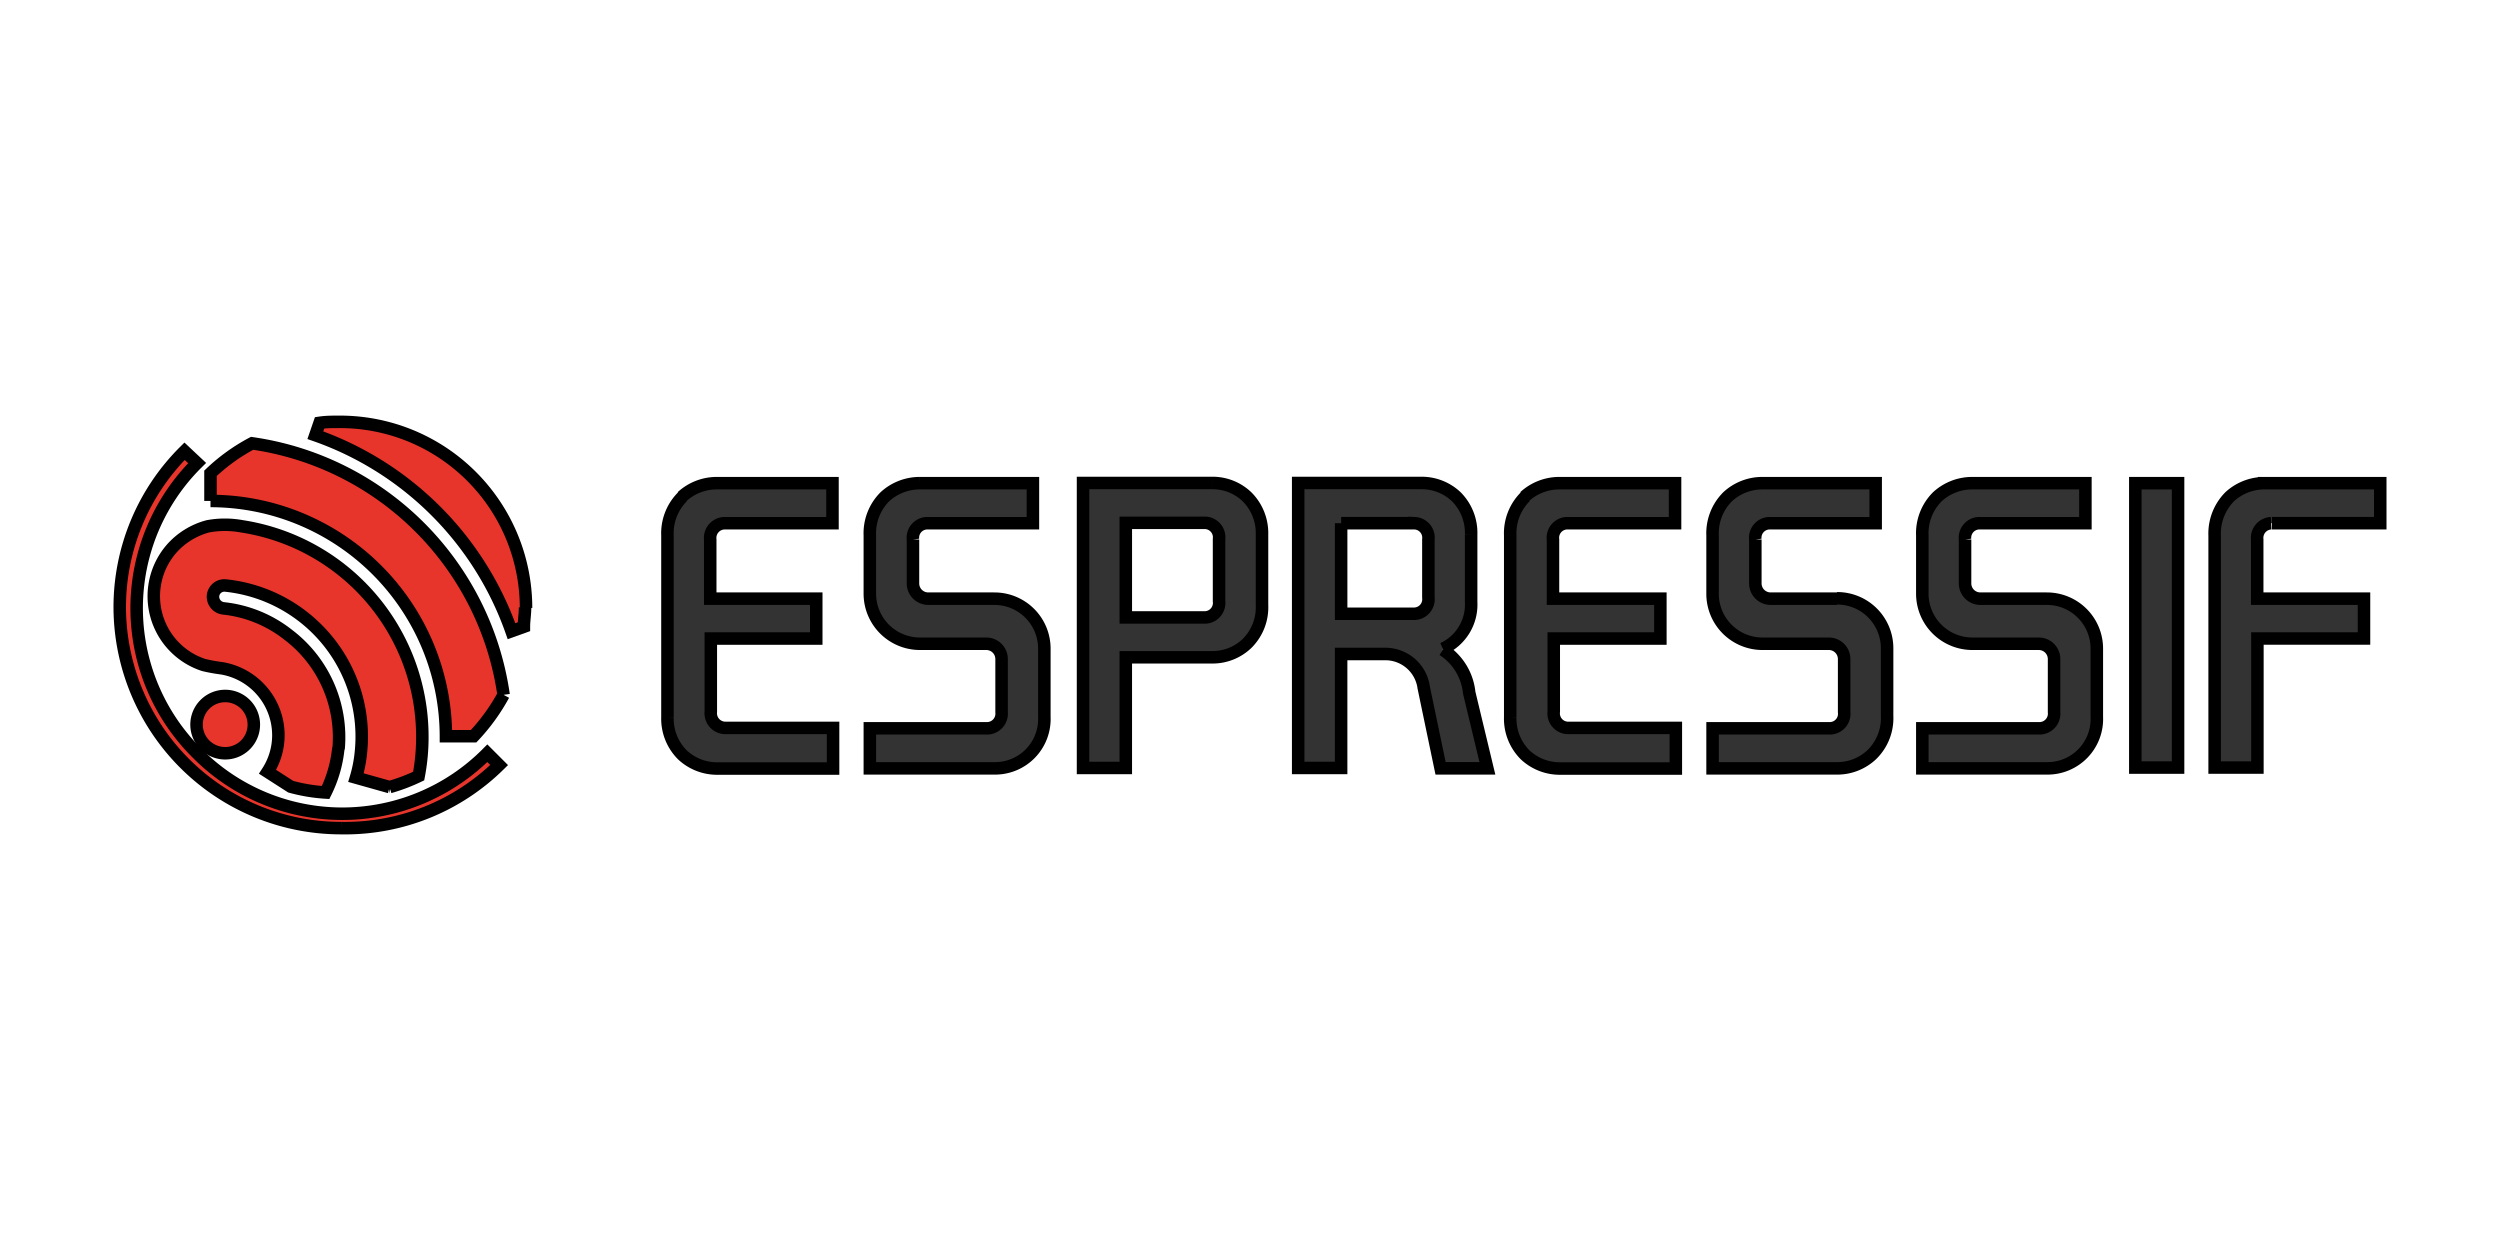
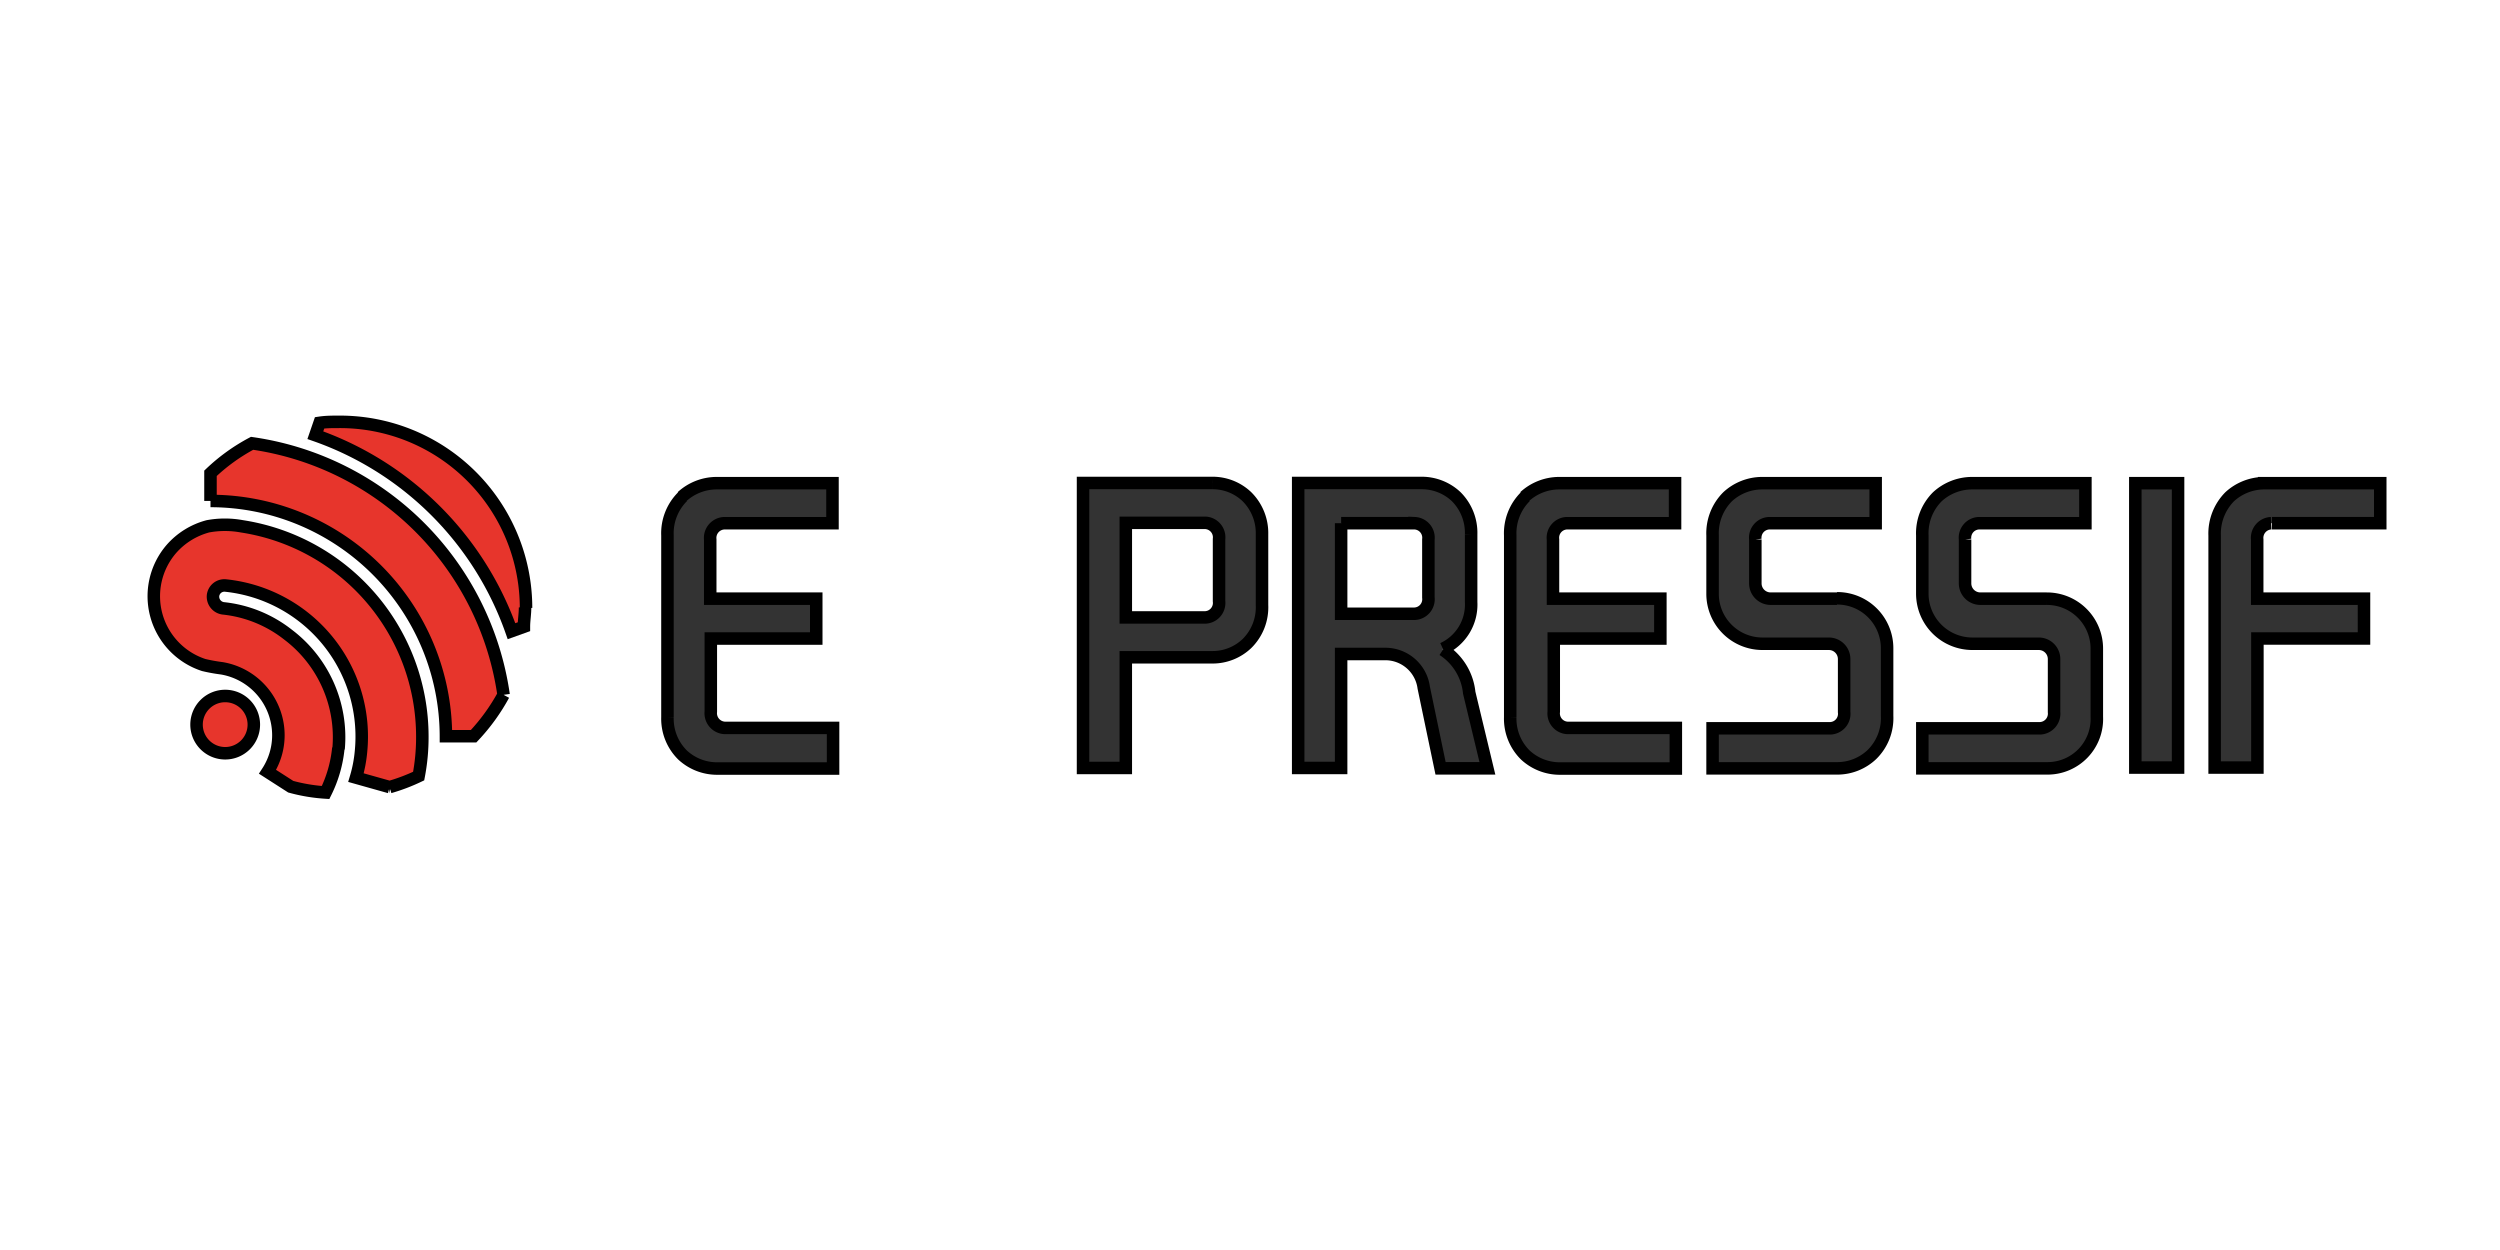
<svg xmlns="http://www.w3.org/2000/svg" width="200" height="100">
  <defs>
    <style>.cls-1{fill:#e7352c;}.cls-2{fill:#333;}</style>
  </defs>
  <title>导航栏-菜单-logo</title>
  <g>
    <title>background</title>
    <rect fill="none" id="canvas_background" height="102" width="202" y="-1" x="-1" />
  </g>
  <g>
    <title>Layer 1</title>
    <g stroke="null" id="svg_15">
      <path stroke="null" id="svg_1" d="m20.306,57.97a2.291,2.291 0 1 1 -2.291,-2.291a2.291,2.291 0 0 1 2.291,2.291" class="cls-1" />
      <path stroke="null" id="svg_2" d="m40.288,55.586a23.743,23.743 0 0 0 -20.121,-20.121a15.06,15.06 0 0 0 -3.328,2.399l0,2.213a18.852,18.852 0 0 1 18.836,18.821l2.213,0a15.865,15.865 0 0 0 2.399,-3.312" class="cls-1" />
      <path stroke="null" id="svg_3" d="m42.083,48.637a14.889,14.889 0 0 0 -14.967,-14.889c-0.526,0 -1.037,0 -1.548,0.077l-0.341,0.991a25.615,25.615 0 0 1 15.694,15.679l0.991,-0.356c0,-0.495 0.093,-0.991 0.093,-1.548" class="cls-1" />
-       <path stroke="null" id="svg_4" d="m27.286,66.25a17.706,17.706 0 0 1 -17.706,-17.629a17.583,17.583 0 0 1 5.185,-12.521l1.006,0.944a16.344,16.344 0 0 0 0,23.216a16.344,16.344 0 0 0 23.216,0l0.944,0.944a17.567,17.567 0 0 1 -12.645,5.046" class="cls-1" />
      <path stroke="null" id="svg_5" d="m27.085,59.92a10.293,10.293 0 0 0 -4.04,-9.147a10.076,10.076 0 0 0 -5.185,-2.105a0.944,0.944 0 0 1 -0.82,-0.991a0.913,0.913 0 0 1 1.006,-0.836a12.15,12.15 0 0 1 10.834,13.28a10.602,10.602 0 0 1 -0.402,2.089l2.693,0.758a14.951,14.951 0 0 0 2.322,-0.882a16.468,16.468 0 0 0 0.294,-3.173a17.025,17.025 0 0 0 -14.441,-16.809a7.491,7.491 0 0 0 -2.709,0a5.897,5.897 0 0 0 -2.925,1.811a5.789,5.789 0 0 0 2.585,9.287a13.404,13.404 0 0 0 1.455,0.263l0,0a5.433,5.433 0 0 1 4.519,5.355a5.371,5.371 0 0 1 -0.867,2.925l1.857,1.192a13.791,13.791 0 0 0 2.786,0.464a10.184,10.184 0 0 0 1.022,-3.56" class="cls-1" />
      <rect stroke="null" id="svg_6" height="22.752" width="3.421" y="38.654" x="170.825" class="cls-2" />
      <path stroke="null" id="svg_7" d="m115.431,51.902a3.885,3.885 0 0 0 2.26,-3.73l0,-5.433a4.086,4.086 0 0 0 -1.207,-3.018a4.024,4.024 0 0 0 -2.755,-1.083l-9.875,0l0,22.798l3.436,0l0,-9.116l3.513,0a3.096,3.096 0 0 1 3.096,2.693l1.347,6.454l3.746,0l-1.455,-6.052a4.643,4.643 0 0 0 -2.105,-3.436m-8.141,-10.122l0,0l5.881,0a1.161,1.161 0 0 1 1.099,1.3l0,4.643a1.161,1.161 0 0 1 -1.099,1.3l-5.881,0l0,-7.244z" class="cls-2" />
      <path stroke="null" id="svg_8" d="m54.604,39.737a4.133,4.133 0 0 0 -1.207,3.096l0,14.549a4.086,4.086 0 0 0 1.207,3.018a4.055,4.055 0 0 0 2.755,1.083l9.287,0l0,-3.25l-8.667,0a1.176,1.176 0 0 1 -1.114,-1.3l0,-5.851l8.435,0l0,-3.188l-8.482,0l0,-4.736a1.176,1.176 0 0 1 1.114,-1.3l8.667,0l0,-3.204l-9.287,0a4.117,4.117 0 0 0 -2.755,1.083" class="cls-2" />
      <path stroke="null" id="svg_9" d="m181.753,41.857l8.667,0l0,-3.204l-9.287,0a4.117,4.117 0 0 0 -2.755,1.083a4.194,4.194 0 0 0 -1.207,3.096l0,18.573l3.421,0l0,-10.324l8.528,0l0,-3.188l-8.544,0l0,-4.736a1.176,1.176 0 0 1 1.114,-1.3" class="cls-2" />
-       <path stroke="null" id="svg_10" d="m79.539,47.894l-5.309,0a1.223,1.223 0 0 1 -1.192,-1.223l0,-3.513a1.161,1.161 0 0 1 1.099,-1.3l8.497,0l0,-3.204l-9.085,0a4.117,4.117 0 0 0 -2.755,1.083a4.133,4.133 0 0 0 -1.207,3.096l0,4.659a4.009,4.009 0 0 0 3.993,4.009l5.324,0a1.223,1.223 0 0 1 1.223,1.223l0,4.241a1.176,1.176 0 0 1 -1.114,1.3l-9.426,0l0,3.204l9.999,0a3.947,3.947 0 0 0 3.962,-4.117l0,-5.417a3.993,3.993 0 0 0 -4.009,-4.04" class="cls-2" />
      <path stroke="null" id="svg_11" d="m122.025,39.737a4.133,4.133 0 0 0 -1.207,3.096l0,14.549a4.086,4.086 0 0 0 1.207,3.018a4.055,4.055 0 0 0 2.755,1.083l9.287,0l0,-3.25l-8.667,0a1.161,1.161 0 0 1 -1.099,-1.3l0,-5.851l8.528,0l0,-3.188l-8.59,0l0,-4.736a1.161,1.161 0 0 1 1.099,-1.3l8.667,0l0,-3.204l-9.287,0a4.117,4.117 0 0 0 -2.755,1.083" class="cls-2" />
      <path stroke="null" id="svg_12" d="m146.959,47.894l-5.309,0a1.223,1.223 0 0 1 -1.223,-1.223l0,-3.513a1.161,1.161 0 0 1 1.099,-1.3l8.528,0l0,-3.204l-9.101,0a4.086,4.086 0 0 0 -2.74,1.083a4.133,4.133 0 0 0 -1.207,3.096l0,4.659a3.993,3.993 0 0 0 3.993,4.009l5.309,0a1.223,1.223 0 0 1 1.223,1.223l0,4.241a1.161,1.161 0 0 1 -1.099,1.3l-9.426,0l0,3.204l9.999,0a4.024,4.024 0 0 0 2.74,-1.099a4.071,4.071 0 0 0 1.223,-3.096l0,-5.417a3.993,3.993 0 0 0 -4.009,-3.993" class="cls-2" />
      <path stroke="null" id="svg_13" d="m163.737,47.894l-5.309,0a1.223,1.223 0 0 1 -1.223,-1.223l0,-3.513a1.161,1.161 0 0 1 1.099,-1.3l8.528,0l0,-3.204l-9.085,0a4.117,4.117 0 0 0 -2.755,1.083a4.133,4.133 0 0 0 -1.207,3.096l0,4.659a4.009,4.009 0 0 0 3.993,4.009l5.324,0a1.223,1.223 0 0 1 1.223,1.223l0,4.241a1.176,1.176 0 0 1 -1.114,1.3l-9.426,0l0,3.204l9.999,0a3.947,3.947 0 0 0 3.962,-4.117l0,-5.417a3.993,3.993 0 0 0 -4.009,-4.04" class="cls-2" />
      <path stroke="null" id="svg_14" d="m96.997,38.638l-10.354,0l0,22.798l3.421,0l0,-8.853l6.934,0a3.978,3.978 0 0 0 2.74,-1.083a4.071,4.071 0 0 0 1.223,-3.096l0,-5.665a4.102,4.102 0 0 0 -1.223,-3.018a3.978,3.978 0 0 0 -2.74,-1.083m0.526,9.457a1.161,1.161 0 0 1 -1.099,1.3l-6.361,0l0,-7.569l6.361,0a1.161,1.161 0 0 1 1.099,1.3l0,4.968z" class="cls-2" />
    </g>
  </g>
</svg>